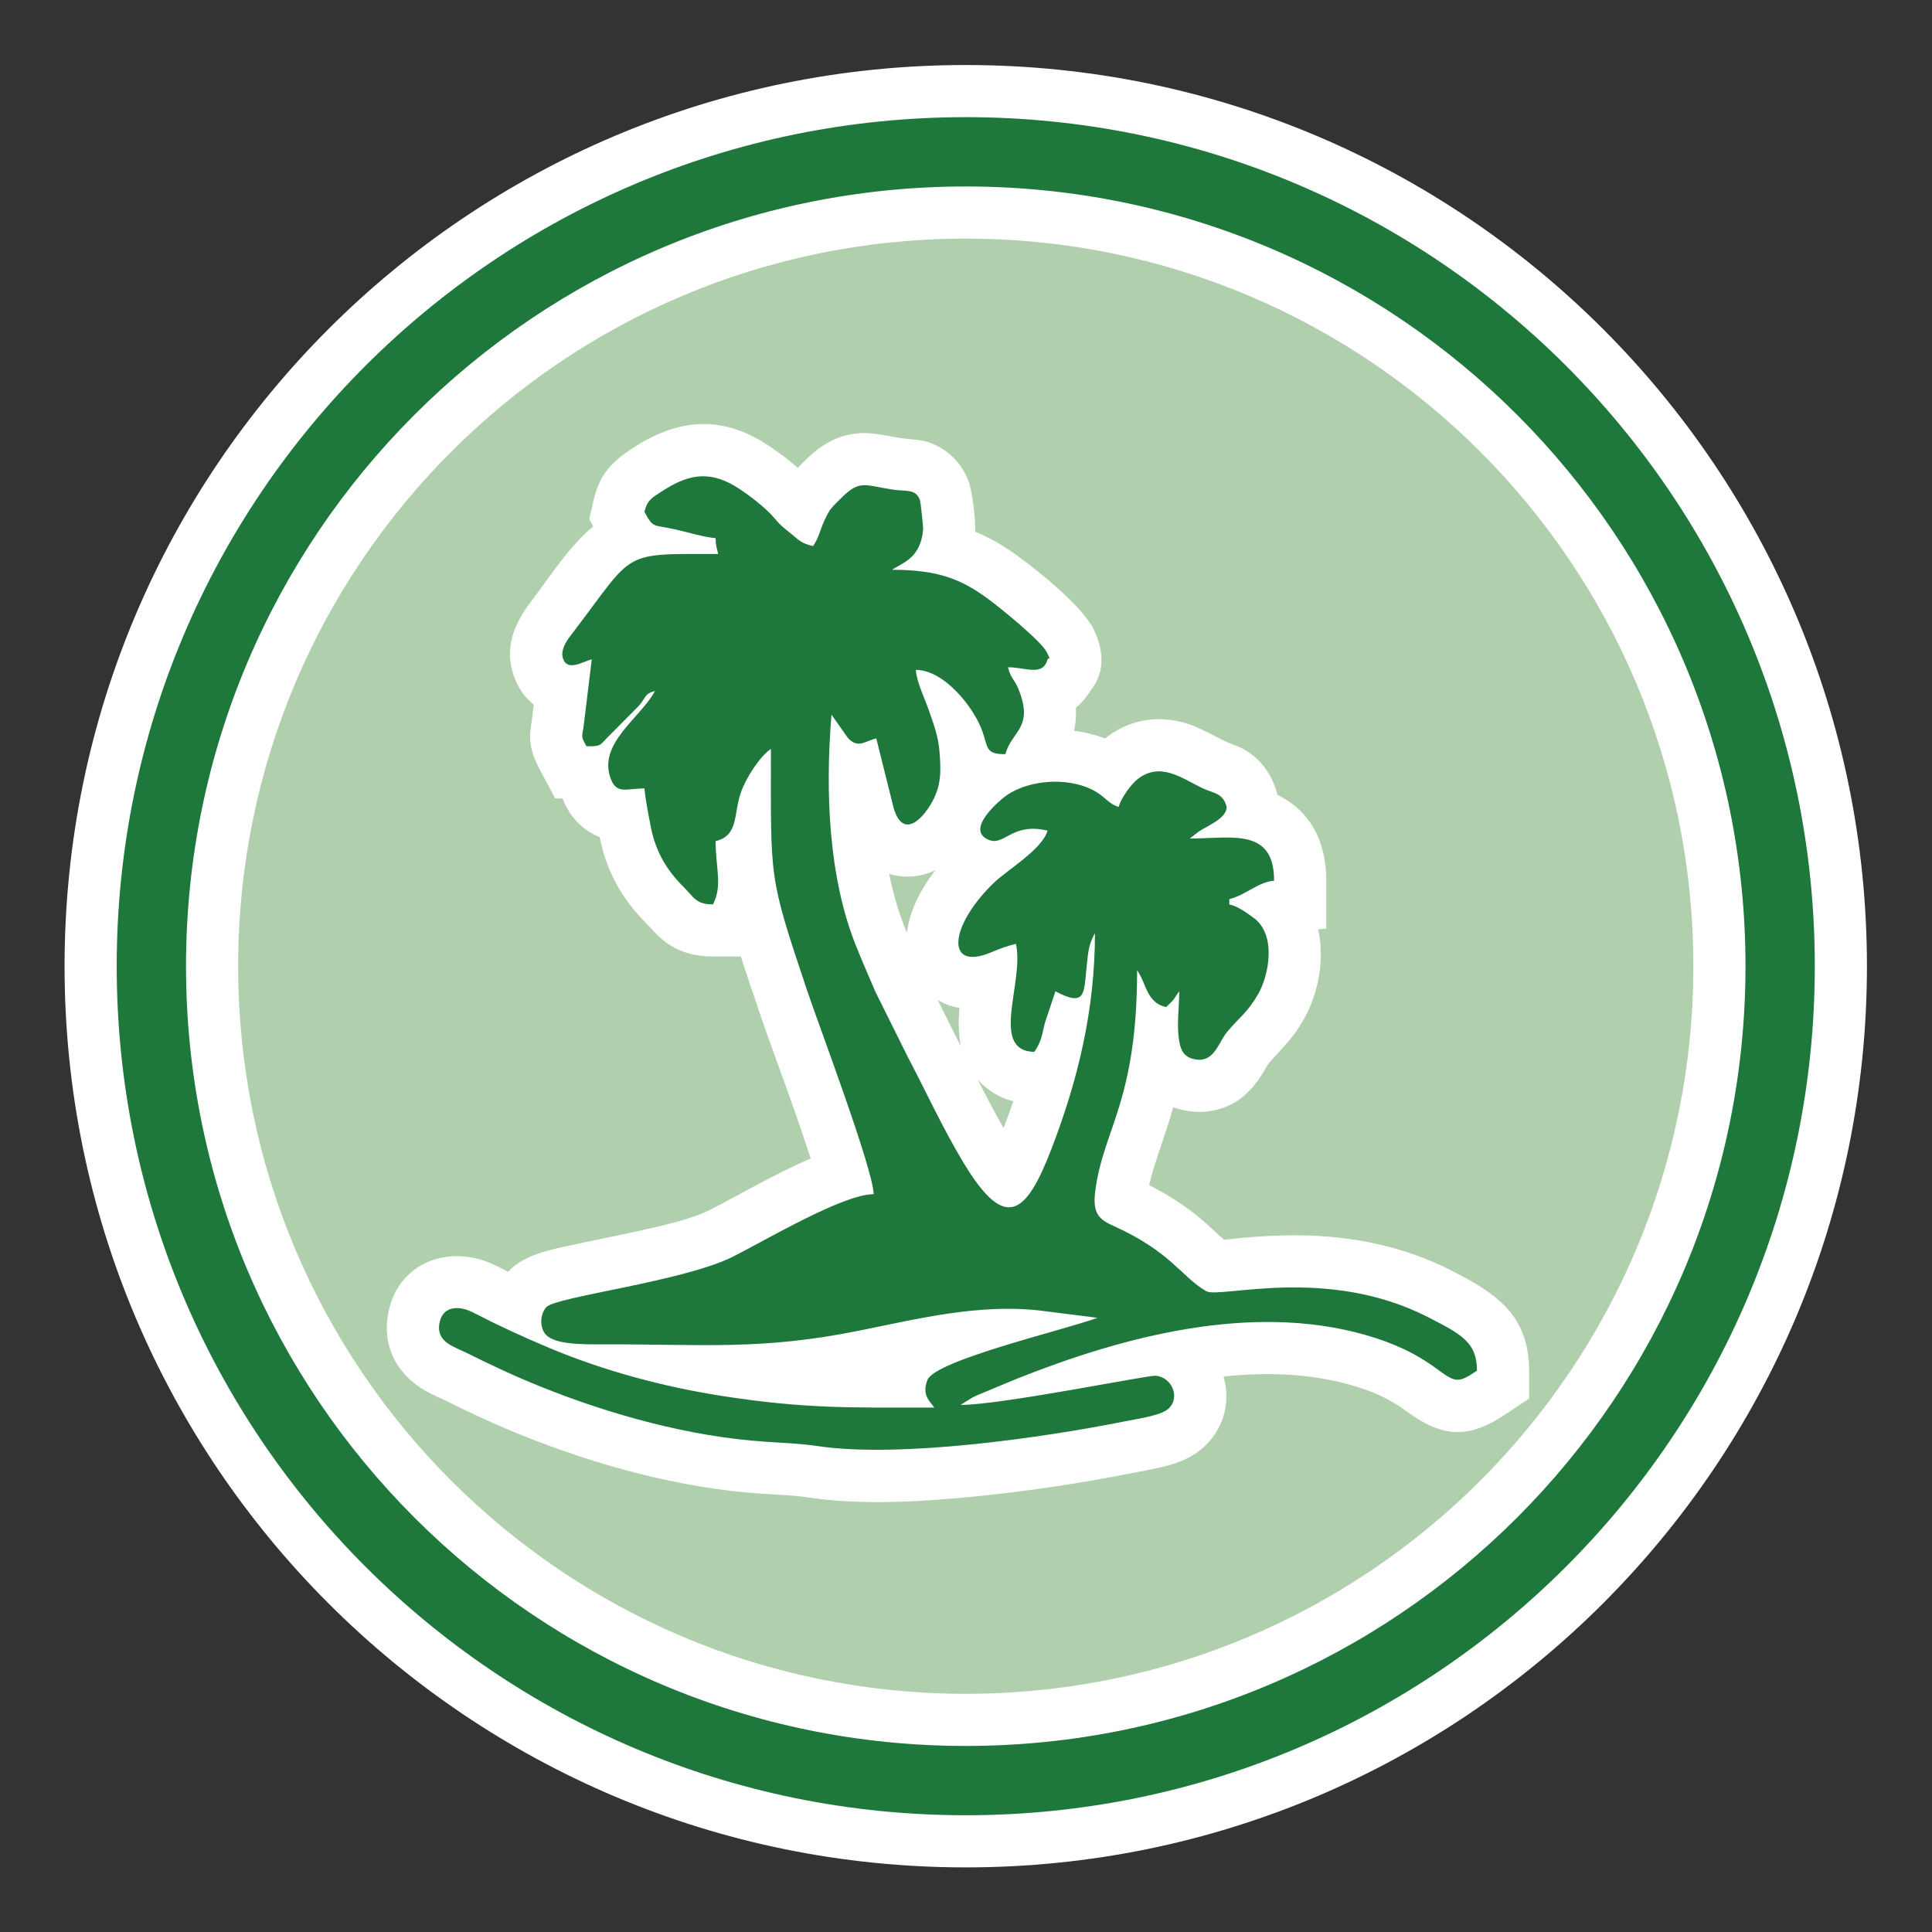
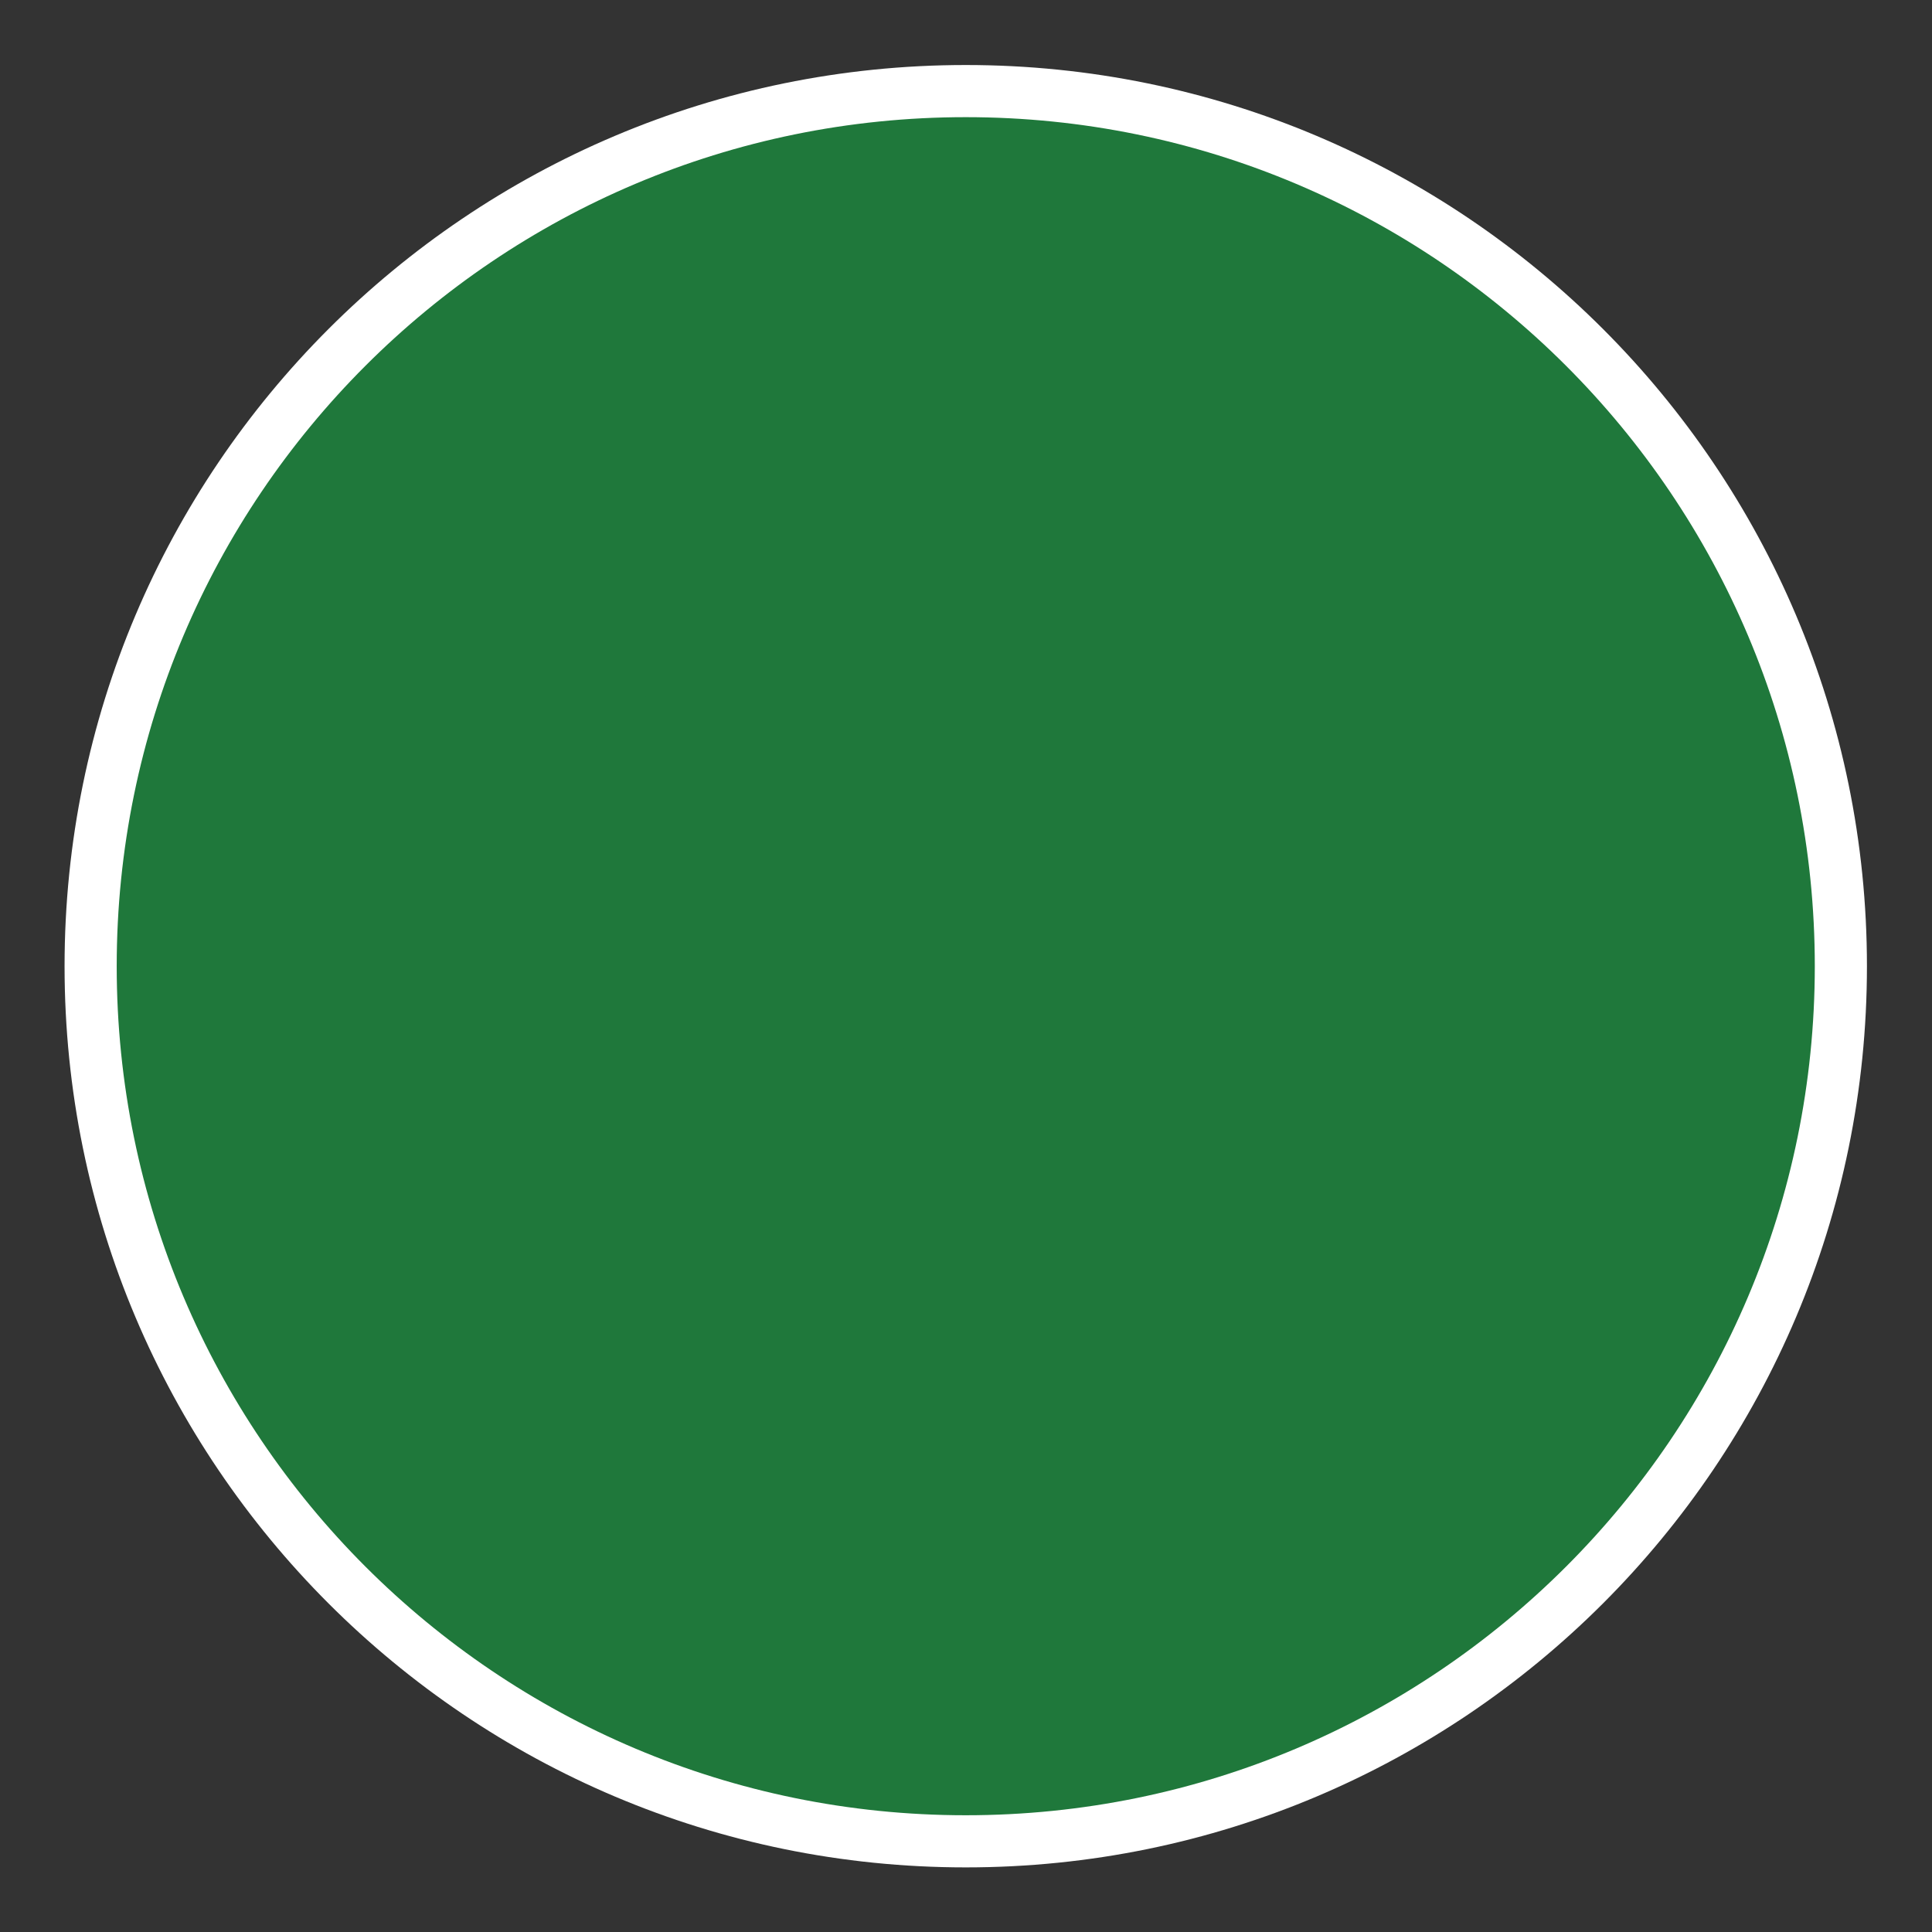
<svg xmlns="http://www.w3.org/2000/svg" xmlns:ns1="http://sodipodi.sourceforge.net/DTD/sodipodi-0.dtd" xmlns:ns2="http://www.inkscape.org/namespaces/inkscape" version="1.1" id="svg1667" width="140" height="140" viewBox="0 0 140 140" ns1:docname="urlaub_g.svg" ns2:version="1.2.2 (732a01da63, 2022-12-09)">
  <rect x="0" y="0" width="140" height="140" fill="#333333" stroke="none" />
  <defs id="defs1671" />
  <ns1:namedview id="namedview1669" pagecolor="#ffffff" bordercolor="#000000" borderopacity="0.25" ns2:showpageshadow="2" ns2:pageopacity="0.0" ns2:pagecheckerboard="0" ns2:deskcolor="#d1d1d1" showgrid="false" ns2:zoom="7.780303" ns2:cx="66" ns2:cy="65.935735" ns2:window-width="5120" ns2:window-height="2054" ns2:window-x="-11" ns2:window-y="-11" ns2:window-maximized="1" ns2:current-layer="g1675">
    <ns2:page x="0" y="0" id="page1673" width="140" height="140" />
  </ns1:namedview>
  <g id="g1675" ns2:groupmode="layer" ns2:label="Page 1" transform="matrix(1.333,0,0,-1.333,0,132)">
    <g id="g1677" transform="matrix(0.1,0,0,0.1,2.831,-3.23)">
-       <path d="m 496.691,921.18 c 234.098,0 423.875,-189.778 423.875,-423.879 0,-234.098 -189.777,-423.875 -423.875,-423.875 -234.105,0 -423.878,189.777 -423.878,423.875 0,234.101 189.774,423.879 423.878,423.879" style="fill:#b0cfac;fill-opacity:1;fill-rule:evenodd;stroke:none" id="path1679" />
      <path d="m 496.691,987.203 c 270.555,0 489.895,-219.348 489.895,-489.902 C 986.586,226.75 767.242,7.406 496.691,7.406 226.137,7.406 6.789,226.746 6.789,497.301 c 0,270.558 219.344,489.902 489.902,489.902 z m 0,-94.367 c -218.457,0 -395.535,-177.078 -395.535,-395.535 0,-218.453 177.078,-395.528 395.535,-395.528 218.45,0 395.528,177.079 395.528,395.528 0,218.457 -177.074,395.535 -395.528,395.535" style="fill:#ffffff;fill-opacity:1;fill-rule:evenodd;stroke:none" id="path1681" />
-       <path d="m 496.691,958.855 c 254.907,0 461.551,-206.64 461.551,-461.554 0,-254.906 -206.644,-461.551 -461.551,-461.551 -254.914,0 -461.554,206.645 -461.554,461.551 0,254.914 206.64,461.554 461.554,461.554 z m 0,-37.675 c 234.098,0 423.875,-189.778 423.875,-423.879 0,-234.098 -189.777,-423.875 -423.875,-423.875 -234.105,0 -423.878,189.777 -423.878,423.875 0,234.101 189.774,423.879 423.878,423.879" style="fill:#1f783b;fill-opacity:1;fill-rule:evenodd;stroke:none" id="path1683" />
-       <path d="m 277.449,588.504 h -3.996 l -7.984,15.082 c -5.528,10.434 -6.688,16.305 -4.637,27.648 l 1.008,8.278 c -4.633,3.636 -8.375,8.75 -10.742,15.386 -5.543,15.54 0.199,28.786 9.496,40.965 9.609,12.582 20.453,29.754 33.562,40.516 l -2.14,4.043 2.398,10.316 c 3.262,14.004 9.816,20.754 21.238,28.219 23.121,15.113 46.133,18.289 70.692,3.32 5.988,-3.652 12.984,-8.738 19.027,-14.074 0.863,0.906 1.793,1.856 2.805,2.879 7.547,7.633 15.504,13.512 26.351,15.426 9.981,1.758 17.434,-0.68 26.95,-2.117 8.543,-1.293 12.714,-0.207 21.429,-5.215 7.27,-4.176 12.504,-10.68 15.407,-18.504 1.921,-5.184 3.73,-20.18 3.531,-27.176 8.097,-3.332 16,-7.918 24.293,-14.066 11.574,-8.59 34.062,-26.735 40.086,-39 5.465,-11.125 6.418,-23.422 -1.758,-33.375 -2.074,-3.492 -4.711,-6.594 -7.895,-9.176 0.231,-4.227 -0.078,-8.422 -1.004,-12.59 5.805,-0.75 11.481,-2.133 16.813,-4.172 0.277,0.219 0.551,0.434 0.828,0.645 9.164,6.953 19.945,10.453 31.469,9.722 13.281,-0.847 21.304,-6.109 32.554,-11.664 4.961,-2.453 8.375,-2.797 13.665,-6.5 7.703,-5.394 12.621,-13.082 15.031,-22.105 l 0.203,-0.774 c 2.457,-1.168 4.894,-2.597 7.312,-4.339 13.938,-10.028 19.219,-25.692 19.219,-42.293 v -26.094 l -4.387,-0.363 c 3.598,-16.426 0.227,-34.93 -8.003,-49.243 -6.422,-11.16 -12.043,-15.566 -19.215,-24.035 -0.43,-0.636 -0.832,-1.394 -1.215,-2.058 -6.895,-12.067 -15.395,-21.004 -29.914,-23.411 -4.406,-0.73 -7.844,-0.66 -12.196,-0.042 -2.898,0.414 -5.66,1.101 -8.273,2.046 -3.133,-11.324 -7.121,-21.918 -10.621,-33.203 -0.945,-3.047 -1.773,-6.07 -2.441,-9.136 9.863,-5.004 19.093,-10.836 27.722,-17.969 4.418,-3.653 8.621,-8.004 12.977,-11.715 3.234,0.289 6.633,0.746 9.492,1.004 10.184,0.922 20.32,1.515 30.555,1.43 29.183,-0.235 57.527,-5.84 83.66,-19.204 24.191,-12.375 42.137,-24.148 42.137,-54.39 v -15.137 l -12.575,-8.418 c -20.765,-13.902 -34.668,-12.82 -54.461,1.762 -9.226,6.793 -18.785,10.859 -29.797,13.988 -22.078,6.274 -45.64,7.145 -69.277,4.617 3.836,-13.527 0.594,-28.968 -12.199,-39.586 -10.184,-8.449 -23.559,-10.101 -36.035,-12.593 -28.199,-5.637 -57.078,-10.004 -85.68,-12.895 -29.035,-2.934 -62.516,-5.051 -91.414,-0.699 -8.25,1.242 -17.043,1.508 -25.391,2.055 -44.199,2.878 -89.75,15.324 -130.722,31.804 -14.813,5.953 -29.055,12.641 -43.348,19.727 -2.098,1.043 -4.285,1.91 -6.398,2.98 -16.43,8.293 -26.129,23.403 -23.133,42.266 4.703,29.641 34.535,39.773 59.48,26.891 1.961,-1.012 3.926,-2.008 5.895,-2.993 0.152,0.164 0.308,0.328 0.461,0.489 8.508,8.855 22.613,11.531 34.219,14.046 12.355,2.68 24.769,5.063 37.113,7.833 11.207,2.515 27.64,6.089 37.84,11.222 14.539,7.32 35.16,19.59 54.855,27.965 -3.129,9.754 -6.476,19.457 -9.867,29.121 -6.395,18.246 -13.359,36.473 -19.465,54.793 -2.812,8.43 -5.824,17.117 -8.621,25.906 h -15.156 c -9.239,0 -17.742,2.114 -25.34,7.539 -4.652,3.317 -7.012,6.598 -10.809,10.383 -13.359,13.317 -21.746,28.391 -25.422,46.973 -0.378,0.152 -0.761,0.316 -1.156,0.488 -9.004,3.942 -15.316,11.199 -18.949,20.207 -0.047,0.117 -0.09,0.231 -0.137,0.344 z M 480.18,549.531 c -5.547,-2.672 -11.688,-4.015 -18.266,-3.386 -2.402,0.23 -4.684,0.687 -6.832,1.351 1.965,-9.973 4.66,-19.59 8.242,-28.547 0.457,-1.136 0.918,-2.269 1.383,-3.402 0.66,5.301 2.203,10.582 4.387,15.586 2.828,6.472 6.672,12.656 11.086,18.398 z m 1.261,-70.59 8.911,-17.91 c 1.253,-2.394 2.496,-4.801 3.726,-7.215 -1.465,6.711 -1.43,13.731 -0.801,20.797 -4.129,0.711 -8.121,2.114 -11.836,4.328 z m 21.821,-43.355 c 4.476,-8.871 9.039,-17.695 14.004,-26.27 1.851,4.844 3.601,9.696 5.246,14.555 -7.344,1.938 -13.996,5.781 -19.25,11.715" style="fill:#ffffff;fill-opacity:1;fill-rule:evenodd;stroke:none" id="path1685" />
+       <path d="m 496.691,958.855 c 254.907,0 461.551,-206.64 461.551,-461.554 0,-254.906 -206.644,-461.551 -461.551,-461.551 -254.914,0 -461.554,206.645 -461.554,461.551 0,254.914 206.64,461.554 461.554,461.554 z m 0,-37.675 " style="fill:#1f783b;fill-opacity:1;fill-rule:evenodd;stroke:none" id="path1683" />
      <path d="m 327.754,646.926 c -7.734,-14.617 -31.691,-28.766 -23.875,-48.172 3.242,-8.043 8.512,-4.82 18.144,-4.82 0.481,-5.762 2.18,-14.352 3.461,-20.883 2.629,-13.379 8.461,-23.332 17.641,-32.485 5.945,-5.921 6.832,-9.648 16.137,-9.648 5.336,10.09 1.433,20.051 1.433,34.375 12.578,2.93 9.696,14.742 13.723,26.379 2.809,8.109 10.449,19.793 16.352,23.746 0,-71.867 -1.383,-68.188 19.156,-129.789 6.426,-19.266 36.39,-98.359 36.699,-112.25 -16.645,0 -58.711,-25.027 -76.367,-33.914 -26.965,-13.57 -96.008,-21.731 -101.477,-27.426 -3.172,-3.297 -3.961,-10.031 -0.949,-14.293 4.414,-6.238 20.398,-6.027 31.277,-6 55.926,0.125 86.301,-3.344 140,7.512 31.719,6.418 64.598,14.57 97.532,10.898 l 31.617,-3.988 c -17.008,-6.391 -88.059,-22.984 -92.367,-33.754 -3.309,-8.266 1.332,-11.543 3.672,-15.039 -45.149,0 -69.325,-0.75 -114.172,6.125 -32.641,5.008 -65.543,13.848 -95.344,26.398 -14.82,6.239 -27.527,12.11 -41.067,19.102 -8.023,4.145 -16.929,3.621 -18.48,-6.145 -1.566,-9.875 8.09,-12.41 14.133,-15.406 13.902,-6.894 26.062,-12.683 41.328,-18.828 37.391,-15.035 80.668,-27.125 121.992,-29.816 8.117,-0.532 19.457,-1.059 27.77,-2.309 45.144,-6.801 123.636,4.633 167.316,13.359 6.899,1.379 19.305,3.141 23.484,6.61 7.141,5.926 2.43,17.508 -6.66,18.203 -4.468,0.34 -83.84,-15.863 -105.976,-15.863 l 6.152,3.875 c 3.391,1.726 4.484,2.07 7.961,3.492 5.035,2.058 10.969,4.676 16.168,6.75 58.113,23.187 127.672,41.586 189.684,23.965 15.019,-4.27 27.191,-9.836 38.859,-18.43 10.238,-7.539 11.484,-7.996 21.883,-1.031 0,15.324 -8.242,19.711 -26.703,29.152 -55.149,28.203 -113.164,9.875 -120.465,14.067 -13.617,7.82 -18.715,21.16 -50.5,35.523 -7.543,3.414 -11.356,6.508 -9.887,18.437 4.203,34.168 22.805,48.661 22.805,120.512 5.316,-7.656 5.019,-17.551 15.754,-20.054 l 3.617,3.546 c 0.633,0.782 1.129,1.618 1.769,2.528 l 1.774,2.519 c 0,-9.215 -1.863,-20.554 0.519,-29.554 1.157,-4.375 3.821,-6.817 8.434,-7.473 1.562,-0.219 1.941,-0.332 3.578,-0.059 7.289,1.207 9.223,9.957 13.645,15.203 6.921,8.207 10.906,10.29 16.765,20.473 5.754,10 10.258,32.402 -2.793,41.563 -3.691,2.593 -7.988,5.957 -12.937,7.109 v 2.867 c 8.715,2.028 15.566,9.293 24.344,10.024 0,29 -23.086,22.918 -45.829,22.918 l 4.852,3.742 c 4.648,3.207 15.199,7.086 15.199,13.441 -2.109,7.903 -7.058,7.137 -13.855,10.492 -10.957,5.411 -22.231,13.957 -34.348,4.77 -3.754,-2.848 -9.269,-10.59 -10.516,-15.262 -4.816,1.285 -7.328,5.203 -12.007,8.039 -13.852,8.403 -35.993,7.102 -48.778,-1.679 -3.703,-2.543 -23.062,-18.688 -9.941,-24.247 8.723,-3.687 12.367,9.586 32.058,4.997 -2.687,-10.055 -21.964,-21.457 -29.031,-28.254 -24.57,-23.649 -26.539,-48.203 -2.027,-38.086 4.91,2.031 8.656,3.543 13.871,4.758 4.762,-20.454 -14.664,-58.172 10.023,-58.719 3.817,5.695 3.946,8.32 5.727,15.758 l 5.734,17.179 c 16.914,-8.945 15.403,-0.929 17.055,14.453 0.75,6.996 1.047,10.684 3.895,16.161 0.097,0.195 0.332,0.609 0.531,0.894 0,-41.379 -9.125,-79.348 -23.512,-116.84 -13.953,-36.351 -25.184,-45.687 -48.035,-7.691 -11.16,18.558 -20.082,38.086 -30.129,57.226 l -17.609,35.387 c -3.879,9.086 -6.895,15.836 -10.633,25.172 -14.965,37.387 -16.77,83.934 -13.297,125.617 l 8.894,-12.625 c 5.532,-6.066 9.227,-1.715 15.45,-0.265 l 9.437,-37.825 c 5.321,-18.113 16.996,-4.847 21.848,5.11 4.031,8.273 3.805,15.226 3.195,24.117 -0.687,10.031 -3.129,15.539 -5.64,23.113 -2.305,6.934 -6.75,15.426 -7.36,22.723 15.442,0.004 31.789,-20.469 36.348,-33.832 3.051,-8.942 1.769,-11.996 12.351,-11.996 3.399,12.746 15.793,14.226 7.004,35.648 -2.203,5.367 -4.168,5.574 -5.574,11.613 9.59,0 18.953,-5.187 21.484,4.297 0.606,1.285 2.106,-1.218 -0.367,3.821 -2.957,6.019 -24.926,23.832 -31.531,28.73 -14.809,10.984 -27.398,16.141 -52.602,16.141 5.407,3.758 15.469,6.074 16.883,21.804 0.102,1.133 -1.285,14.825 -1.793,16.2 -2.273,6.129 -7.441,4.488 -14.5,5.554 -16.078,2.434 -18.144,5.668 -28.91,-5.215 -4.598,-4.648 -5.496,-5.027 -8.48,-11.566 -2.778,-6.094 -2.649,-8.633 -6.164,-13.887 -6.403,1.493 -7.457,3.032 -11.922,6.696 -5.34,4.375 -5.223,3.961 -9.578,9.043 -4.442,5.179 -14.055,12.652 -20.594,16.64 -15.582,9.492 -27.352,5.703 -40.43,-2.844 -5,-3.269 -7.66,-4.574 -9.137,-10.917 4.805,-9.075 4.743,-6.915 16.305,-9.469 6.879,-1.524 16.137,-4.332 22.367,-4.852 0.098,-4.363 0.645,-5.222 1.43,-8.594 -53.504,0 -44.836,2.02 -78.996,-42.734 -2.027,-2.656 -7.27,-8.812 -5.332,-14.246 2.539,-7.121 10.953,-1.383 15.582,-0.305 l -4.516,-37.187 c -1.093,-5.696 -0.937,-5.184 1.653,-10.074 7.886,0 7.058,0.308 11.172,4.578 l 17.128,17.25 c 4.286,4.718 2.891,6.629 8.938,8.246" style="fill:#1f783b;fill-opacity:1;fill-rule:evenodd;stroke:none" id="path1687" />
    </g>
  </g>
</svg>